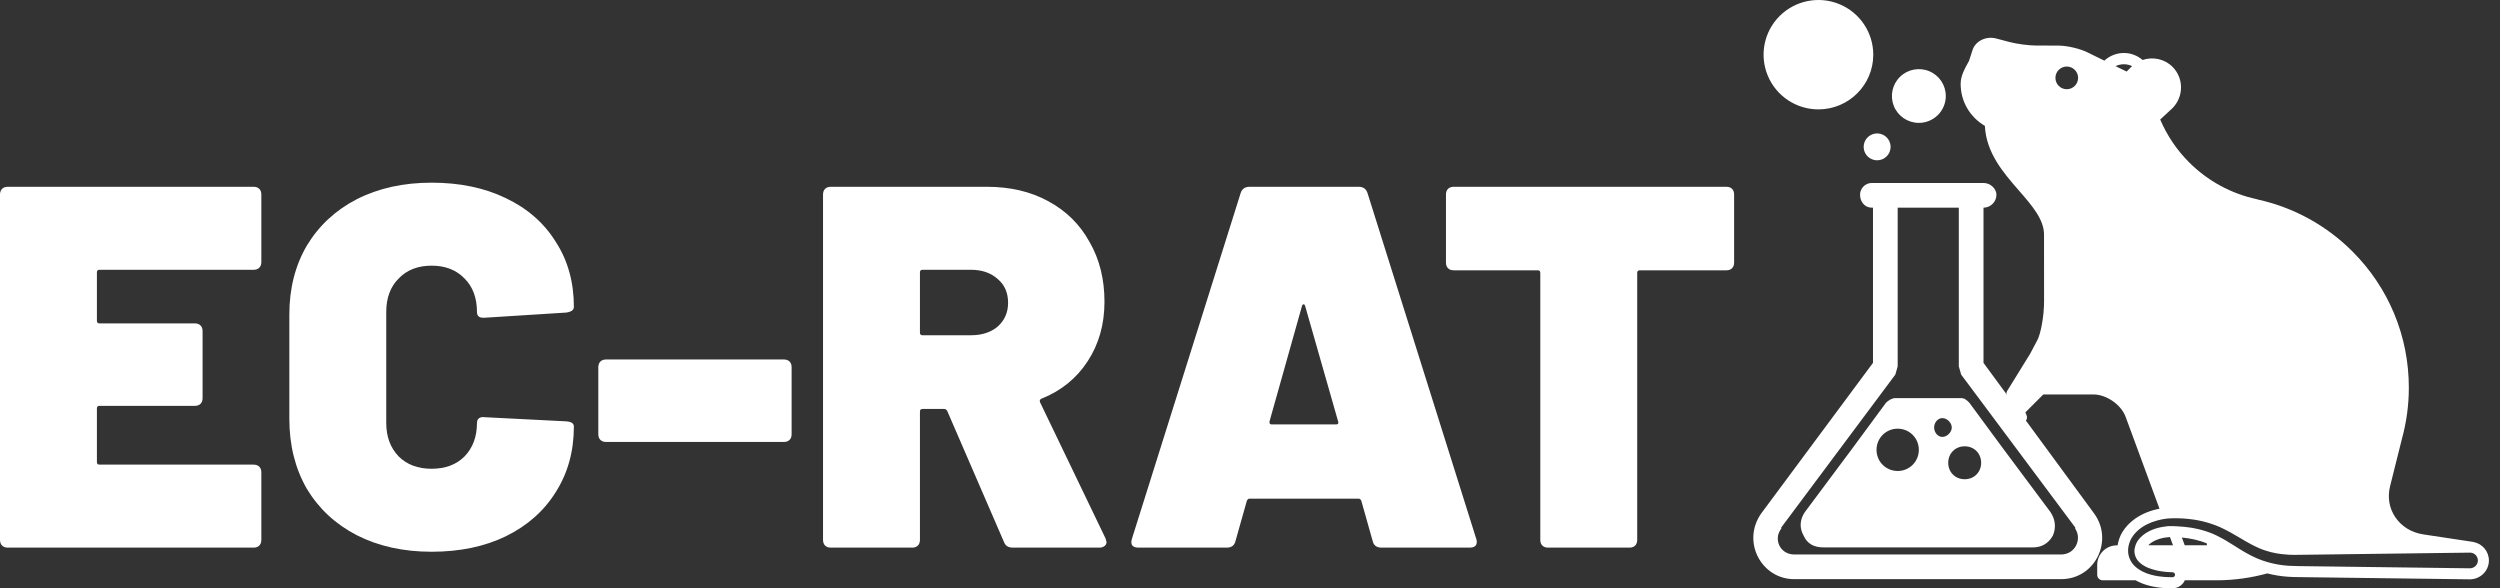
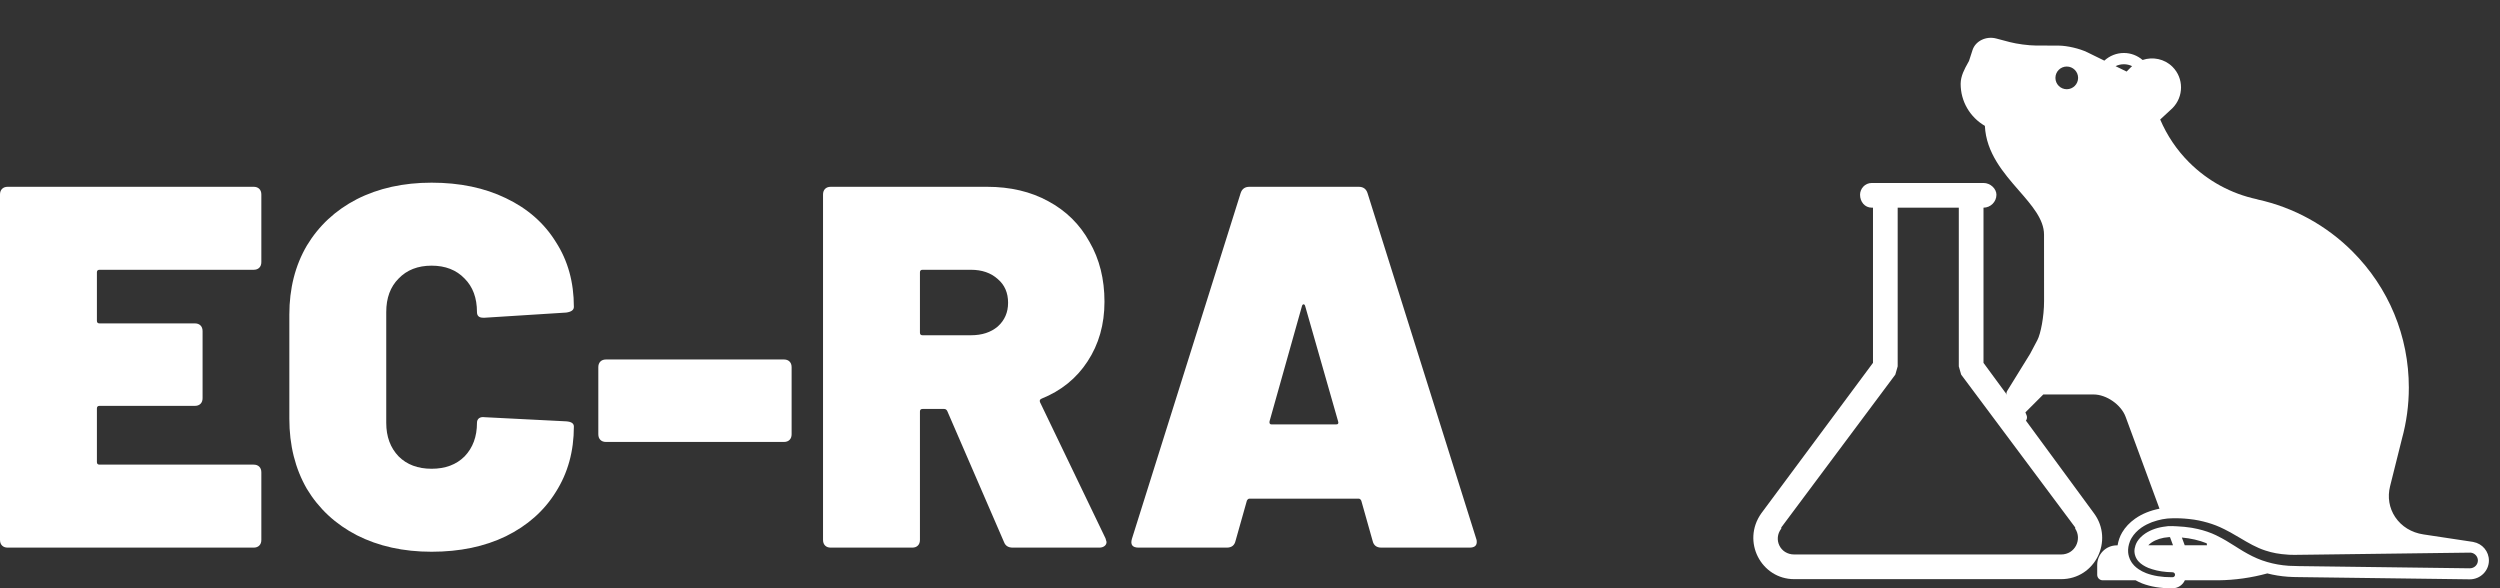
<svg xmlns="http://www.w3.org/2000/svg" width="582" height="137" viewBox="0 0 582 137" fill="none">
  <rect x="0" y="0" width="582" height="137" fill="#333333" stroke="none" />
  <g clip-path="url(#clip0)">
    <path fill-rule="evenodd" clip-rule="evenodd" d="M458.38 14.202L458.124 14.662L458.126 14.662C457.375 16.003 456.444 17.675 456.439 19.517C456.439 23.602 458.591 27.266 462.08 29.303C462.38 35.605 466.42 40.25 470.009 44.364L470.01 44.366C473.013 47.809 475.85 51.062 475.85 54.611L475.86 70.103C475.86 73.767 475.054 77.746 474.303 79.168L472.616 82.356L467.281 90.99C467.065 91.341 467.03 91.766 467.185 92.147L467.781 93.613V93.618L469.418 97.653C469.618 98.153 470.099 98.454 470.604 98.454C470.764 98.454 470.929 98.424 471.085 98.359C471.74 98.088 472.056 97.342 471.79 96.687L471.51 96.001L475.68 91.831H487.377C490.386 91.831 493.804 94.214 494.845 97.037L502.729 118.425C500.607 118.835 498.67 119.611 497.063 120.742C495.781 121.648 494.765 122.725 494.044 123.941C493.489 124.877 493.144 125.908 492.978 126.959H492.795C490.278 126.959 488.23 129.006 488.23 131.524V133.812C488.23 134.522 488.801 135.093 489.512 135.093H497.173C497.648 135.358 498.144 135.609 498.7 135.824C500.702 136.59 502.934 136.955 505.542 136.955H505.787C507.059 136.94 508.145 136.174 508.635 135.093H516.399H516.414C520.323 135.048 524.152 134.497 527.831 133.491C529.353 133.882 530.955 134.152 532.637 134.267C533.503 134.332 534.354 134.342 535.181 134.352L535.194 134.352L574.978 134.868C577.405 134.868 579.388 132.926 579.418 130.538C579.443 128.366 577.876 126.549 575.804 126.178C575.798 126.176 575.792 126.174 575.785 126.171C575.776 126.166 575.766 126.161 575.754 126.158L564.176 124.412C561.393 123.996 559.055 122.554 557.594 120.362C556.197 118.265 555.777 115.727 556.408 113.204L559.161 102.197V102.192C560.232 98.303 560.777 94.284 560.777 90.239C560.777 78.261 556.112 66.999 547.643 58.53C541.57 52.458 533.963 48.289 525.623 46.452C525.548 46.417 525.463 46.392 525.378 46.372C519.401 45.09 513.95 42.117 509.611 37.777C506.727 34.889 504.48 31.535 502.893 27.822L505.731 25.199C508.409 22.516 508.409 18.206 505.766 15.563C503.884 13.681 501.166 13.165 498.799 13.961C497.572 12.925 496.061 12.335 494.439 12.335C492.732 12.335 491.14 12.975 489.889 14.117L485.94 12.179C484.168 11.308 481.235 10.628 479.268 10.618L473.907 10.598C472.25 10.593 469.502 10.227 467.895 9.802L464.732 8.966C462.369 8.335 459.891 9.542 459.206 11.649L458.38 14.202ZM495.07 16.659L492.507 15.403C493.708 14.807 495.165 14.807 496.361 15.403C496.331 15.433 496.297 15.458 496.264 15.483C496.23 15.508 496.196 15.533 496.166 15.563L495.07 16.659ZM513.72 126.479L513.79 126.945L508.605 126.94L507.939 125.138C510.041 125.323 511.968 125.779 513.72 126.479ZM505.176 125.043L505.877 126.945L500.12 126.945C500.336 126.72 500.581 126.499 500.881 126.299C501.952 125.588 503.334 125.153 504.885 125.048C504.966 125.048 505.071 125.048 505.176 125.043ZM502.168 121.179C502.198 121.174 502.228 121.164 502.258 121.154L502.257 121.154C503.003 120.954 503.769 120.789 504.565 120.713C505.196 120.668 505.826 120.648 506.457 120.648C507.809 120.648 509.17 120.748 510.597 120.949C510.629 120.954 510.66 120.956 510.692 120.959C510.723 120.961 510.754 120.964 510.787 120.969L510.847 120.984C511.553 121.089 512.243 121.234 512.929 121.404C512.934 121.409 512.939 121.409 512.944 121.409L512.934 121.404C514.266 121.735 515.562 122.16 516.793 122.711C517.519 123.031 518.22 123.396 518.911 123.772C518.953 123.794 518.997 123.816 519.041 123.837C519.085 123.858 519.128 123.879 519.171 123.902C519.261 123.949 519.346 123.999 519.431 124.05C519.454 124.064 519.478 124.078 519.501 124.092C520.121 124.438 520.732 124.796 521.33 125.148L521.433 125.208C523.42 126.39 525.293 127.496 527.39 128.167C527.79 128.302 528.201 128.417 528.621 128.527C528.961 128.617 529.312 128.687 529.662 128.757C529.737 128.772 529.807 128.787 529.882 128.802C530.743 128.957 531.639 129.062 532.565 129.118C532.61 129.121 532.654 129.125 532.698 129.129C532.782 129.137 532.865 129.144 532.951 129.148C533.346 129.163 533.742 129.173 534.142 129.173C534.182 129.173 534.693 129.166 535.572 129.155C536.261 129.147 537.176 129.136 538.267 129.123L568.679 128.732C572.504 128.682 575.051 128.652 575.051 128.652H575.056H575.086C575.143 128.652 575.198 128.661 575.251 128.669C575.268 128.672 575.285 128.675 575.302 128.677L575.367 128.687C575.374 128.69 575.382 128.69 575.389 128.69C575.397 128.69 575.404 128.69 575.412 128.692C575.417 128.692 575.422 128.697 575.427 128.697C575.602 128.737 575.767 128.807 575.917 128.892C575.937 128.906 575.957 128.917 575.976 128.928C575.99 128.936 576.004 128.944 576.017 128.952C576.163 129.047 576.293 129.163 576.403 129.293C576.419 129.309 576.433 129.327 576.447 129.346C576.456 129.356 576.464 129.367 576.473 129.378C576.583 129.518 576.668 129.673 576.733 129.843C576.738 129.856 576.742 129.868 576.746 129.881C576.75 129.893 576.753 129.906 576.758 129.918C576.818 130.099 576.858 130.294 576.853 130.499C576.843 131.49 576.007 132.296 575.011 132.296H574.996L574.981 132.301L535.279 131.79H535.259H535.208C534.513 131.785 533.797 131.77 533.061 131.725H533.011C532.975 131.723 532.94 131.722 532.903 131.72C532.868 131.719 532.833 131.718 532.796 131.715C531.034 131.595 529.362 131.295 527.8 130.834C527.57 130.764 527.345 130.689 527.12 130.614C527.07 130.599 527.02 130.583 526.97 130.568C526.843 130.53 526.715 130.491 526.589 130.444C525.017 129.883 523.556 129.117 522.259 128.352C521.894 128.135 521.54 127.915 521.199 127.703C521.138 127.665 521.078 127.628 521.018 127.591L520.643 127.351L520.417 127.21C520.402 127.198 520.385 127.188 520.367 127.177C520.355 127.17 520.344 127.163 520.332 127.155C518.926 126.264 517.584 125.433 516.143 124.738C516.105 124.72 516.07 124.7 516.035 124.68C516 124.66 515.965 124.64 515.928 124.623C514.606 123.982 513.175 123.511 511.668 123.156C511.247 123.056 510.817 122.971 510.377 122.896C510.291 122.878 510.202 122.866 510.113 122.853C510.052 122.845 509.991 122.836 509.931 122.826C508.975 122.681 507.989 122.58 506.973 122.535C506.832 122.529 506.693 122.52 506.554 122.511C506.278 122.493 506.003 122.475 505.716 122.475C505.371 122.475 505.031 122.48 504.7 122.49C504.621 122.498 504.544 122.51 504.468 122.521C504.395 122.532 504.323 122.543 504.25 122.55V122.555C503.334 122.65 502.468 122.836 501.662 123.106C501.642 123.113 501.626 123.119 501.611 123.126C501.603 123.129 501.595 123.133 501.587 123.136C501.222 123.261 500.866 123.401 500.526 123.566C500.15 123.747 499.79 123.947 499.45 124.172C498.639 124.718 498.008 125.343 497.563 126.049C497.382 126.334 497.252 126.64 497.142 126.95C496.967 127.451 496.877 127.976 496.902 128.477C496.917 128.827 496.997 129.173 497.127 129.513C497.207 129.733 497.312 129.948 497.437 130.149C497.437 130.152 497.439 130.153 497.441 130.154C497.442 130.155 497.442 130.157 497.442 130.159C497.568 130.364 497.713 130.554 497.883 130.734C498.424 131.315 499.174 131.805 500.125 132.206C500.209 132.24 500.298 132.268 500.387 132.296C500.452 132.317 500.517 132.338 500.581 132.361C500.731 132.416 500.881 132.471 501.036 132.521C502.403 132.952 503.959 133.192 505.781 133.222C506.097 133.227 506.352 133.487 506.352 133.803C506.352 134.118 506.092 134.373 505.786 134.378H505.541C503.254 134.378 501.317 134.063 499.63 133.427C498.964 133.167 498.388 132.867 497.883 132.521C497.878 132.521 497.873 132.516 497.868 132.511C497.507 132.266 497.172 132.001 496.882 131.705C496.882 131.702 496.88 131.701 496.877 131.699C496.876 131.698 496.874 131.697 496.872 131.695L496.867 131.69L496.862 131.685C496.855 131.682 496.851 131.677 496.846 131.671C496.843 131.667 496.84 131.664 496.837 131.66C496.661 131.485 496.506 131.295 496.366 131.1C496.311 131.019 496.256 130.934 496.201 130.849C496.116 130.714 496.041 130.574 495.966 130.434C495.953 130.409 495.941 130.384 495.928 130.359C495.891 130.286 495.854 130.213 495.821 130.139C495.73 129.933 495.655 129.723 495.595 129.508H495.6C495.51 129.198 495.45 128.877 495.43 128.557C495.37 127.736 495.515 126.885 495.831 126.084C495.831 126.079 495.831 126.069 495.836 126.064C495.946 125.779 496.081 125.498 496.241 125.233C496.782 124.327 497.553 123.516 498.529 122.826H498.534C498.909 122.565 499.314 122.325 499.735 122.11C499.926 122.011 500.128 121.925 500.331 121.839C500.404 121.808 500.478 121.776 500.551 121.744C500.598 121.724 500.646 121.703 500.694 121.681C500.787 121.639 500.882 121.596 500.981 121.559C501.362 121.414 501.762 121.294 502.168 121.179ZM481.142 20.77C482.601 20.77 483.783 19.588 483.783 18.13C483.783 16.672 482.601 15.489 481.142 15.489C479.684 15.489 478.502 16.672 478.502 18.13C478.502 19.588 479.684 20.77 481.142 20.77Z" fill="white" />
  </g>
  <g clip-path="url(#clip1)">
    <path d="M461.757 84.471L487.485 119.501C492.136 125.795 487.759 134.827 479.822 134.827H417.695C410.032 134.827 405.38 126.069 410.032 119.501L436.033 84.471V48.346H435.759C434.116 48.346 433.021 46.977 433.021 45.334C433.021 43.965 434.116 42.596 435.759 42.596H461.76C463.403 42.596 464.772 43.965 464.772 45.334C464.772 46.977 463.403 48.346 461.76 48.346V84.471H461.757ZM441.779 48.346V85.293L441.231 87.21L414.682 122.787V123.061C412.766 125.526 414.409 129.082 417.694 129.082H479.821C483.107 129.082 484.746 125.522 483.107 123.061V122.787L456.558 87.21L456.01 85.293V48.346H441.779Z" fill="white" />
-     <path fill-rule="evenodd" clip-rule="evenodd" d="M458.475 93.774L466.138 104.175L477.361 119.227C478.456 120.87 478.73 122.787 477.908 124.7C476.813 126.617 475.17 127.438 473.257 127.438H424.54C422.349 127.438 420.707 126.617 419.889 124.7C418.793 122.783 419.067 120.867 420.162 119.227L431.385 104.175L439.049 93.774C439.596 93.226 440.418 92.678 441.239 92.678H456.565C457.387 92.678 457.934 93.226 458.482 93.774H458.475ZM457.379 103.901C459.57 103.901 461.213 105.544 461.213 107.734C461.213 109.925 459.57 111.568 457.379 111.568C455.189 111.568 453.546 109.925 453.546 107.734C453.546 105.544 455.189 103.901 457.379 103.901ZM452.181 97.333C453.276 97.333 454.371 98.428 454.371 99.523C454.371 100.619 453.276 101.714 452.181 101.714C451.085 101.714 450.264 100.619 450.264 99.523C450.264 98.428 451.085 97.333 452.181 97.333ZM441.779 99.797C444.518 99.797 446.705 101.988 446.705 104.722C446.705 107.461 444.514 109.647 441.779 109.647C439.041 109.647 436.854 107.457 436.854 104.722C436.854 101.984 439.045 99.797 441.779 99.797V99.797Z" fill="white" />
  </g>
-   <path d="M423.33 25.464C418.161 25.464 413.508 22.36 411.533 17.601C409.558 12.842 410.649 7.362 414.305 3.724C417.96 0.086 423.457 -1.002 428.231 0.974C432.997 2.949 436.104 7.602 436.097 12.748C436.091 19.777 430.373 25.464 423.33 25.464ZM452.981 22.363C452.988 19.84 451.475 17.557 449.138 16.583C446.802 15.608 444.11 16.122 442.303 17.898C440.502 19.673 439.946 22.35 440.89 24.693C441.841 27.036 444.11 28.578 446.641 28.605C448.315 28.625 449.922 27.971 451.114 26.802C452.305 25.634 452.981 24.032 452.981 22.363ZM440.131 34.191C440.131 32.923 439.368 31.788 438.196 31.301C437.025 30.821 435.679 31.088 434.782 31.982C433.885 32.877 433.617 34.218 434.099 35.386C434.588 36.554 435.726 37.315 436.998 37.315C438.732 37.315 440.131 35.92 440.131 34.191Z" fill="white" />
  <path d="M60.84 61.006C60.84 61.566 60.68 62.006 60.36 62.326C60.04 62.646 59.6 62.806 59.04 62.806H23.16C22.76 62.806 22.56 63.006 22.56 63.406V74.686C22.56 75.086 22.76 75.286 23.16 75.286H45.36C45.92 75.286 46.36 75.446 46.68 75.766C47 76.086 47.16 76.526 47.16 77.086V92.686C47.16 93.246 47 93.686 46.68 94.006C46.36 94.326 45.92 94.486 45.36 94.486H23.16C22.76 94.486 22.56 94.686 22.56 95.086V107.566C22.56 107.966 22.76 108.166 23.16 108.166H59.04C59.6 108.166 60.04 108.326 60.36 108.646C60.68 108.966 60.84 109.406 60.84 109.966V125.686C60.84 126.246 60.68 126.686 60.36 127.006C60.04 127.326 59.6 127.486 59.04 127.486H1.8C1.24 127.486 0.8 127.326 0.48 127.006C0.16 126.686 0 126.246 0 125.686V45.286C0 44.726 0.16 44.286 0.48 43.966C0.8 43.646 1.24 43.486 1.8 43.486H59.04C59.6 43.486 60.04 43.646 60.36 43.966C60.68 44.286 60.84 44.726 60.84 45.286V61.006Z" fill="white" />
  <path d="M100.478 128.446C93.918 128.446 88.118 127.166 83.078 124.606C78.118 122.046 74.237 118.446 71.438 113.806C68.718 109.086 67.358 103.646 67.358 97.486V73.246C67.358 67.166 68.718 61.806 71.438 57.166C74.237 52.526 78.118 48.926 83.078 46.366C88.118 43.806 93.918 42.526 100.478 42.526C107.037 42.526 112.797 43.726 117.757 46.126C122.797 48.526 126.677 51.926 129.397 56.326C132.197 60.646 133.598 65.686 133.598 71.446C133.598 72.166 132.998 72.606 131.798 72.766L112.838 73.966H112.478C111.518 73.966 111.038 73.526 111.038 72.646C111.038 69.366 110.078 66.766 108.158 64.846C106.238 62.846 103.678 61.846 100.478 61.846C97.278 61.846 94.718 62.846 92.797 64.846C90.877 66.766 89.918 69.366 89.918 72.646V98.446C89.918 101.646 90.877 104.246 92.797 106.246C94.718 108.166 97.278 109.126 100.478 109.126C103.678 109.126 106.238 108.166 108.158 106.246C110.078 104.246 111.038 101.646 111.038 98.446C111.038 97.966 111.198 97.606 111.518 97.366C111.838 97.126 112.278 97.046 112.838 97.126L131.798 98.086C132.998 98.166 133.598 98.566 133.598 99.286C133.598 105.046 132.197 110.126 129.397 114.526C126.677 118.926 122.797 122.366 117.757 124.846C112.797 127.246 107.037 128.446 100.478 128.446Z" fill="white" />
  <path d="M141.088 102.886C140.528 102.886 140.088 102.726 139.768 102.406C139.448 102.086 139.288 101.646 139.288 101.086V85.486C139.288 84.926 139.448 84.486 139.768 84.166C140.088 83.846 140.528 83.686 141.088 83.686H182.488C183.048 83.686 183.488 83.846 183.808 84.166C184.128 84.486 184.288 84.926 184.288 85.486V101.086C184.288 101.646 184.128 102.086 183.808 102.406C183.488 102.726 183.048 102.886 182.488 102.886H141.088Z" fill="white" />
  <path d="M235.762 127.486C234.722 127.486 234.042 127.046 233.722 126.166L220.522 95.686C220.362 95.366 220.122 95.206 219.802 95.206H214.762C214.362 95.206 214.162 95.406 214.162 95.806V125.686C214.162 126.246 214.002 126.686 213.682 127.006C213.362 127.326 212.922 127.486 212.362 127.486H193.402C192.842 127.486 192.402 127.326 192.082 127.006C191.762 126.686 191.602 126.246 191.602 125.686V45.286C191.602 44.726 191.762 44.286 192.082 43.966C192.402 43.646 192.842 43.486 193.402 43.486H229.762C235.202 43.486 239.962 44.606 244.042 46.846C248.202 49.086 251.402 52.246 253.642 56.326C255.962 60.326 257.122 64.966 257.122 70.246C257.122 75.526 255.802 80.166 253.162 84.166C250.602 88.086 247.042 90.966 242.482 92.806C242.082 92.966 241.962 93.246 242.122 93.646L257.362 125.326C257.522 125.806 257.602 126.086 257.602 126.166C257.602 126.566 257.442 126.886 257.122 127.126C256.802 127.366 256.402 127.486 255.922 127.486H235.762ZM214.762 62.806C214.362 62.806 214.162 63.006 214.162 63.406V77.446C214.162 77.846 214.362 78.046 214.762 78.046H226.042C228.602 78.046 230.682 77.366 232.282 76.006C233.882 74.566 234.682 72.726 234.682 70.486C234.682 68.166 233.882 66.326 232.282 64.966C230.682 63.526 228.602 62.806 226.042 62.806H214.762Z" fill="white" />
  <path d="M321.59 127.486C320.47 127.486 319.79 126.966 319.55 125.926L316.91 116.566C316.75 116.246 316.55 116.086 316.31 116.086H290.87C290.63 116.086 290.43 116.246 290.27 116.566L287.63 125.926C287.39 126.966 286.71 127.486 285.59 127.486H265.07C263.63 127.486 263.11 126.806 263.51 125.446L288.83 44.926C289.15 43.966 289.83 43.486 290.87 43.486H316.31C317.35 43.486 318.03 43.966 318.35 44.926L343.67 125.446C343.75 125.606 343.79 125.846 343.79 126.166C343.79 127.046 343.23 127.486 342.11 127.486H321.59ZM295.55 98.086C295.47 98.566 295.63 98.806 296.03 98.806H311.03C311.51 98.806 311.67 98.566 311.51 98.086L303.83 71.206C303.75 70.966 303.63 70.846 303.47 70.846C303.31 70.846 303.19 70.966 303.11 71.206L295.55 98.086Z" fill="white" />
-   <path d="M401.901 43.486C402.461 43.486 402.901 43.646 403.221 43.966C403.541 44.286 403.701 44.726 403.701 45.286V61.126C403.701 61.686 403.541 62.126 403.221 62.446C402.901 62.766 402.461 62.926 401.901 62.926H381.741C381.341 62.926 381.141 63.126 381.141 63.526V125.686C381.141 126.246 380.981 126.686 380.661 127.006C380.341 127.326 379.901 127.486 379.341 127.486H360.381C359.821 127.486 359.381 127.326 359.061 127.006C358.741 126.686 358.581 126.246 358.581 125.686V63.526C358.581 63.126 358.381 62.926 357.981 62.926H338.421C337.861 62.926 337.421 62.766 337.101 62.446C336.781 62.126 336.621 61.686 336.621 61.126V45.286C336.621 44.726 336.781 44.286 337.101 43.966C337.421 43.646 337.861 43.486 338.421 43.486H401.901Z" fill="white" />
  <defs>
    <clipPath id="clip0">
      <rect width="128.14" height="128.14" fill="white" transform="matrix(-1 0 0 1 582 8.801)" />
    </clipPath>
    <clipPath id="clip1">
      <rect width="92.232" height="92.232" fill="white" transform="translate(402.641 42.596)" />
    </clipPath>
  </defs>
</svg>